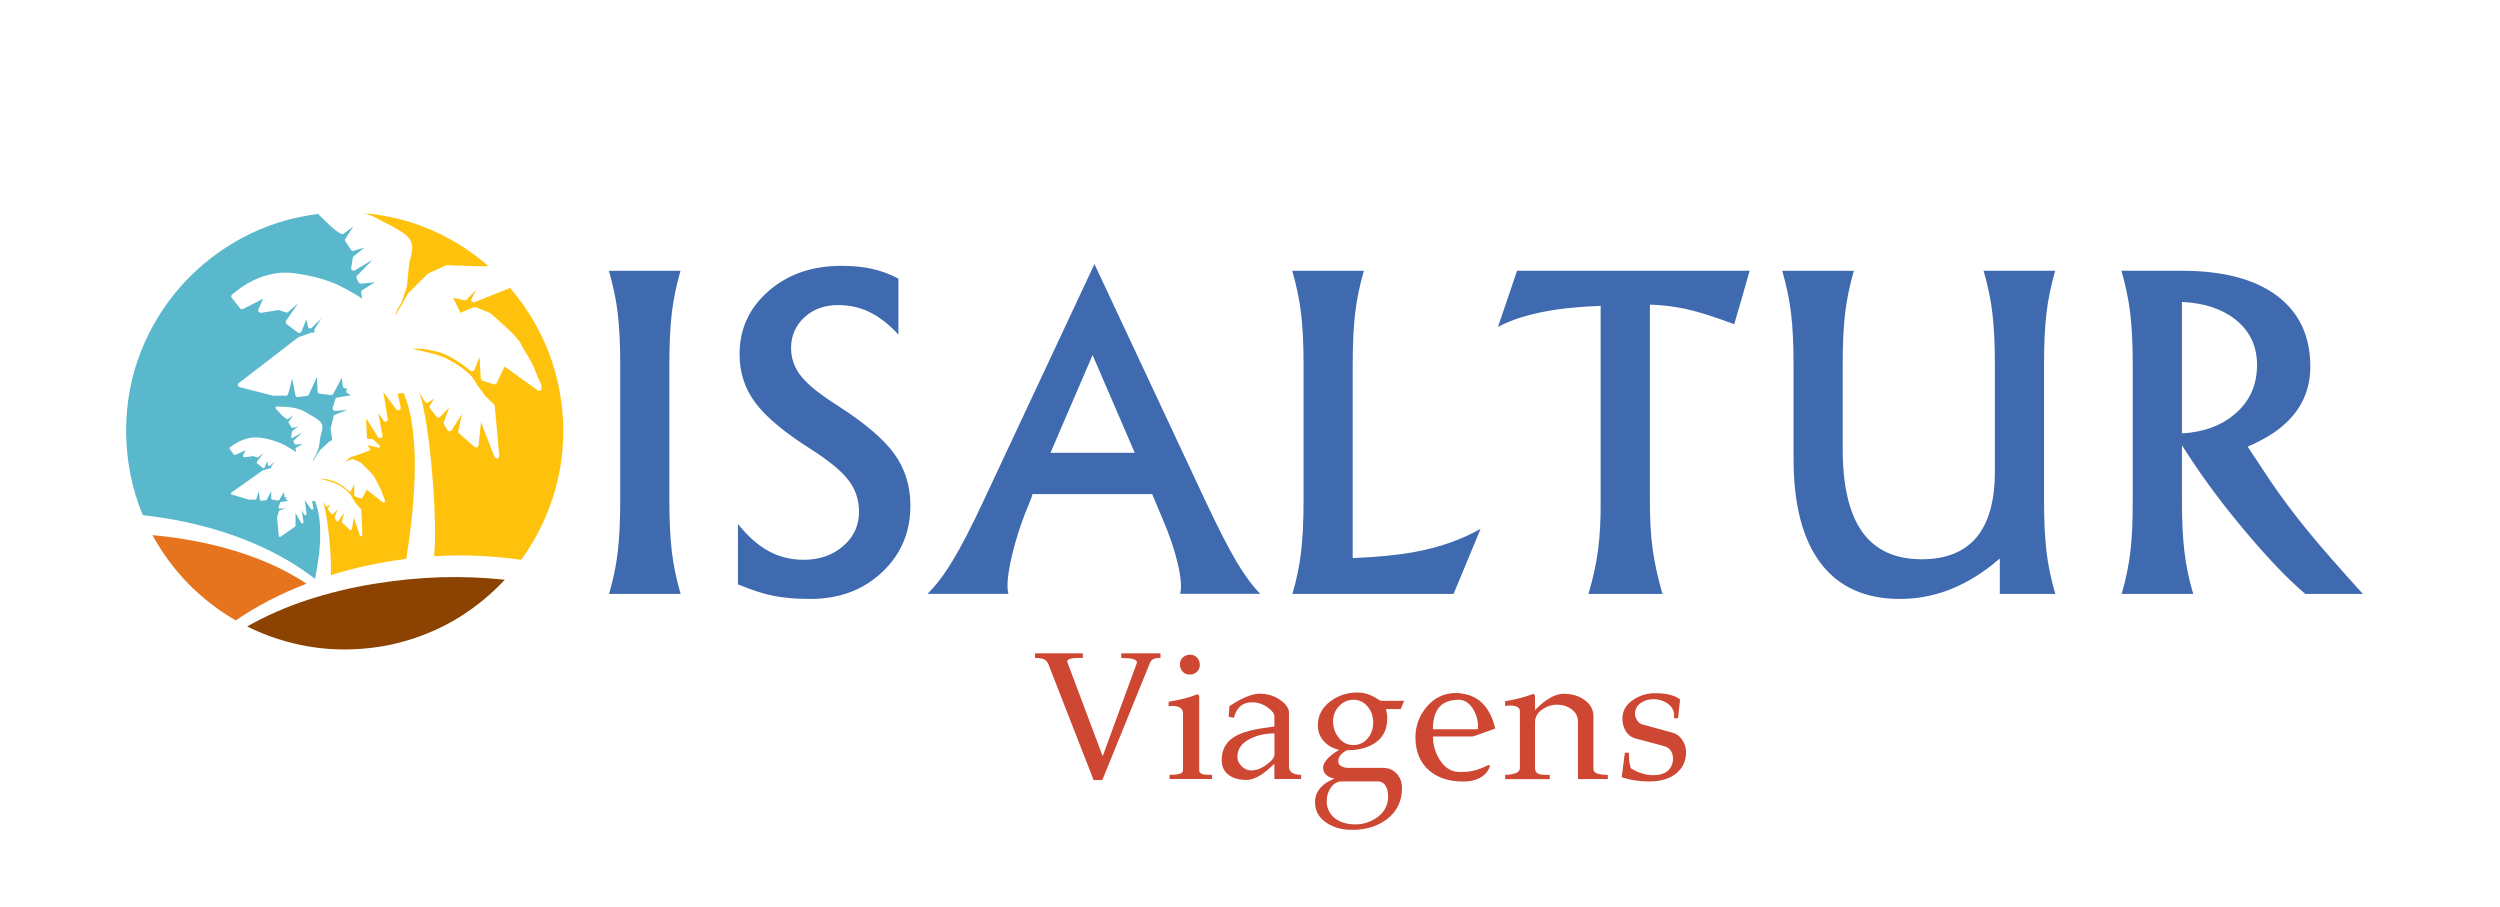
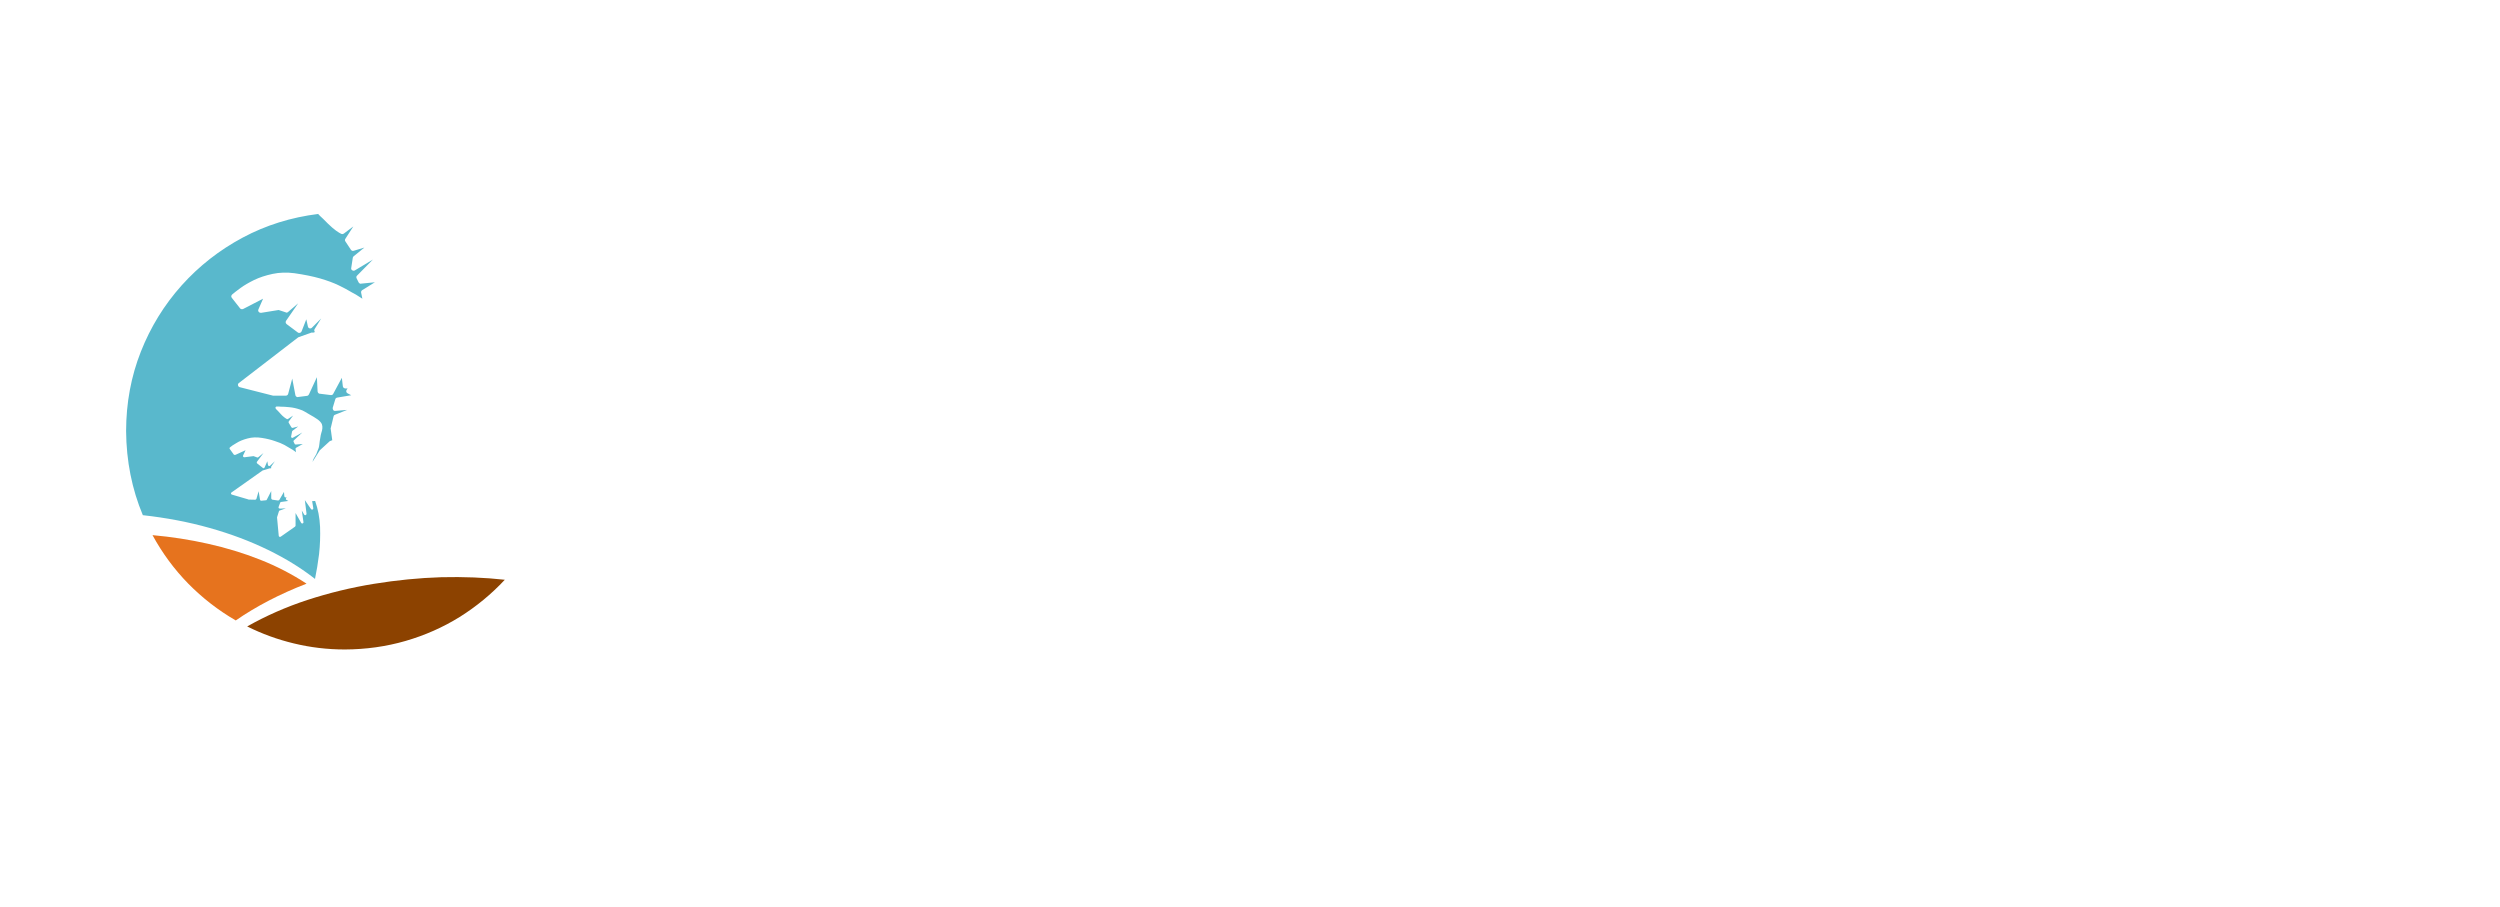
<svg xmlns="http://www.w3.org/2000/svg" version="1.2" baseProfile="tiny" id="Camada_1" x="0px" y="0px" viewBox="0 0 325.57 118.17" overflow="visible" xml:space="preserve">
  <g>
    <path fill-rule="evenodd" fill="#8C4200" d="M32.19,81.58c1.92,0.96,3.95,1.7,6.07,2.21c2.14,0.52,4.36,0.79,6.64,0.79   c2.75-0.01,5.39-0.38,7.91-1.11c2.52-0.73,4.87-1.77,7.05-3.12c2.18-1.37,4.14-2.98,5.88-4.85c-2.62-0.29-5.38-0.4-8.28-0.33   c-2.89,0.09-5.8,0.38-8.76,0.86c-2.96,0.48-5.84,1.18-8.66,2.1C37.26,79.04,34.63,80.2,32.19,81.58" />
-     <path fill-rule="evenodd" fill="#FFC20C" d="M61.62,39.36c-0.06-0.02-0.11-0.04-0.16-0.09c-0.09-0.1-0.1-0.22-0.04-0.35l0.57-1.16   l-1.2,1.24c-0.08,0.09-0.19,0.12-0.3,0.09L59,38.8l0.9,1.77c0.03,0.06,0.03,0.12,0.02,0.2c0.04-0.03,0.09-0.06,0.13-0.08L61.71,40   c0.08-0.03,0.15-0.03,0.22,0c0,0,0.01,0,0.02,0l1.83,0.74c0.03,0.02,0.06,0.03,0.09,0.05l2.16,1.94c0.04,0.03,0.19,0.17,0.44,0.42   c0.25,0.23,0.51,0.51,0.78,0.83c0.28,0.31,0.47,0.58,0.59,0.81c0.1,0.25,0.25,0.53,0.46,0.86c0.19,0.33,0.38,0.64,0.57,0.94   l0.04,0.07c0.12,0.2,0.2,0.36,0.26,0.46c0.06,0.09,0.14,0.26,0.26,0.52c0.1,0.26,0.24,0.6,0.42,1.01c0.13,0.33,0.25,0.62,0.37,0.85   c0.1,0.25,0.18,0.41,0.22,0.48c0.01,0.03,0.03,0.08,0.05,0.15c0.01,0.09,0.03,0.23,0.04,0.44c-0.02,0.13-0.07,0.23-0.18,0.29   c-0.07,0.04-0.15,0.06-0.24,0.04c-0.03-0.02-0.06-0.04-0.09-0.07l-4.31-3.1l-1.03,2.16c-0.07,0.13-0.2,0.18-0.37,0.15l-1.48-0.46   c-0.13-0.06-0.2-0.15-0.22-0.29l-0.15-2.82l-0.68,1.68c-0.04,0.1-0.12,0.17-0.22,0.2c-0.06,0-0.11-0.01-0.17-0.02   c-0.03,0-0.07-0.01-0.11-0.04c-0.22-0.19-0.54-0.44-0.96-0.74c-0.42-0.32-0.9-0.63-1.42-0.92c-0.52-0.3-1.05-0.55-1.6-0.72   c-0.13-0.04-0.25-0.08-0.37-0.11c-0.77-0.2-1.42-0.32-1.95-0.37c-0.53-0.03-0.96-0.04-1.31-0.02c0.12,0.03,0.25,0.07,0.41,0.11   c0.29,0.06,0.64,0.13,1.03,0.22c0.4,0.09,0.81,0.19,1.22,0.3c0.91,0.26,1.6,0.52,2.08,0.79c0.96,0.52,1.72,1.02,2.27,1.5   c0.57,0.47,0.92,0.86,1.07,1.16c0.09,0.18,0.24,0.41,0.46,0.72c0.21,0.31,0.42,0.6,0.64,0.87c0.2,0.29,0.36,0.5,0.48,0.63   l1.01,0.96c0.06,0.04,0.09,0.11,0.09,0.2l0.59,6.49c0,0.18-0.08,0.29-0.24,0.33c-0.06,0.02-0.11,0.02-0.16,0   c-0.1-0.03-0.17-0.09-0.22-0.17l-1.76-4.55L62.32,58c-0.03,0.13-0.1,0.22-0.2,0.26c-0.07,0.03-0.15,0.03-0.22,0   c-0.04,0-0.08-0.02-0.11-0.07l-2.01-1.75c-0.09-0.09-0.12-0.19-0.11-0.3l0.5-2.25l-1.35,2.14c-0.06,0.09-0.15,0.13-0.27,0.13   c-0.03,0.01-0.06,0.01-0.09,0c-0.07-0.03-0.14-0.08-0.19-0.15l-0.46-0.77c-0.04-0.09-0.05-0.18-0.02-0.28l0.72-1.9l-1.18,1.22   c-0.07,0.07-0.16,0.11-0.26,0.11c-0.02-0.01-0.04-0.02-0.07-0.02c-0.06-0.02-0.11-0.05-0.15-0.11L56,53.17   c-0.09-0.12-0.09-0.23-0.02-0.35l0.57-0.92l-0.79,0.5c-0.07,0.04-0.16,0.06-0.24,0.04c0-0.02,0-0.02,0,0   c-0.09-0.03-0.15-0.08-0.2-0.15l-0.83-1.4c0.25,0.49,0.49,1.34,0.72,2.56c0.25,1.24,0.47,2.69,0.68,4.35   c0.2,1.66,0.37,3.39,0.5,5.2c0.13,1.8,0.22,3.53,0.26,5.18c0.03,1.64-0.01,3.07-0.11,4.26c3.67-0.23,7.45-0.08,11.34,0.46   c1.73-2.38,3.07-4.98,4.02-7.82c0.96-2.83,1.45-5.82,1.46-8.98c-0.03-3.57-0.65-6.93-1.86-10.1c-1.21-3.14-2.9-5.98-5.07-8.5   l-4.63,1.85C61.76,39.38,61.69,39.38,61.62,39.36 M43.05,62.72c0.45,0.15,0.8,0.29,1.05,0.43c0.47,0.29,0.84,0.56,1.12,0.81   c0.27,0.25,0.45,0.45,0.52,0.61c0.07,0.16,0.19,0.37,0.35,0.61c0.18,0.25,0.31,0.43,0.4,0.55l0.48,0.52   c0.05,0.01,0.07,0.04,0.07,0.09l0.15,3.33c0,0.09-0.04,0.14-0.13,0.15c-0.03,0.02-0.05,0.02-0.09,0c-0.04-0.02-0.08-0.04-0.11-0.09   l-0.79-2.36l-0.24,1.55c-0.02,0.06-0.06,0.1-0.11,0.11c-0.03,0.02-0.07,0.02-0.11,0c-0.02,0-0.03-0.01-0.05-0.02l-0.98-0.94   c-0.05-0.04-0.06-0.09-0.05-0.15l0.28-1.14l-0.72,1.05c-0.04,0.06-0.09,0.09-0.15,0.09c0-0.02,0-0.02-0.02-0.02   c-0.05-0.02-0.08-0.04-0.11-0.07l-0.22-0.41c-0.01-0.04-0.01-0.09,0-0.13l0.41-0.96l-0.63,0.61c-0.04,0.03-0.09,0.04-0.13,0.04   c-0.01-0.01-0.03-0.02-0.04-0.02c-0.03,0-0.05-0.02-0.07-0.04l-0.41-0.59c-0.04-0.06-0.04-0.12,0-0.18l0.3-0.46l-0.41,0.24   c-0.03,0.03-0.07,0.03-0.11,0.02c0,0-0.01,0-0.02,0c-0.03-0.02-0.05-0.05-0.09-0.09L42,65.15c0.13,0.29,0.27,0.8,0.41,1.53   c0.13,0.73,0.25,1.57,0.37,2.54c0.12,0.98,0.2,1.96,0.26,2.95c0.06,1.01,0.08,1.92,0.04,2.73c3.09-0.97,6.37-1.68,9.83-2.12   c0.24-1.47,0.46-3.14,0.68-5c0.21-1.88,0.35-3.81,0.41-5.79c0.07-2,0-3.93-0.22-5.81c-0.2-1.87-0.61-3.54-1.22-5l-0.77,0.09   l0.39,1.77c0.03,0.16-0.03,0.29-0.18,0.37c-0.07,0.03-0.15,0.03-0.22,0c-0.07-0.02-0.13-0.05-0.18-0.11l-1.68-2.23l0.57,3.47   c0.02,0.18-0.05,0.29-0.2,0.35c-0.07,0.03-0.14,0.03-0.2,0.02c-0.07-0.03-0.13-0.08-0.17-0.15l-0.66-0.99l0.55,2.91   c0.03,0.18-0.03,0.3-0.18,0.37c-0.07,0.01-0.14,0.01-0.22,0c-0.08-0.01-0.13-0.06-0.18-0.13l-1.55-2.45l0.11,2.67   c0.18,0.01,0.33,0.02,0.46,0.02c0.13,0.02,0.22,0.02,0.27,0.02c0,0,0.01,0,0.04,0c0.02,0.02,0.03,0.03,0.04,0.04l0.83,0.81   c0.06,0.06,0.07,0.13,0.05,0.2c-0.05,0.06-0.1,0.08-0.18,0.07l-1.48-0.33l0.37,0.48c0.03,0.05,0.04,0.09,0.02,0.13   c-0.01,0.06-0.05,0.09-0.11,0.11l-2.16,0.77c-0.04,0.01-0.08,0.01-0.11,0c-0.01,0-0.02-0.01-0.02-0.02l-0.87,0.66   c0,0.01,0,0.03,0,0.04c0.03-0.02,0.05-0.03,0.07-0.04l0.88-0.31c0.03-0.01,0.06-0.01,0.09,0c0.02,0,0.02,0,0.02,0l0.91,0.42   c0.02,0.02,0.03,0.02,0.05,0.02l1.07,1.05c0.04,0.03,0.18,0.17,0.39,0.41c0.22,0.25,0.37,0.47,0.46,0.66   c0.06,0.13,0.13,0.28,0.22,0.44c0.09,0.18,0.18,0.34,0.26,0.5l0.02,0.02c0.06,0.12,0.1,0.2,0.13,0.24c0.06,0.1,0.16,0.36,0.31,0.78   c0.07,0.18,0.13,0.33,0.17,0.46c0.05,0.12,0.08,0.2,0.11,0.24c0.02,0,0.02,0.1,0.02,0.3c0,0.06-0.03,0.1-0.09,0.13   c-0.05,0.03-0.09,0.03-0.13,0.02c-0.02-0.01-0.03-0.03-0.04-0.05l-2.1-1.66l-0.57,1.07c-0.06,0.07-0.12,0.1-0.2,0.09   c0-0.01,0-0.02,0-0.02l-0.74-0.26c-0.07-0.03-0.11-0.08-0.11-0.15l-0.02-1.42l-0.4,0.83c-0.01,0.06-0.05,0.09-0.11,0.09   c-0.03,0.02-0.06,0.02-0.09,0c-0.02,0-0.03-0.01-0.04-0.02c-0.18-0.16-0.45-0.38-0.81-0.66c-0.36-0.26-0.75-0.48-1.16-0.66   c-0.07-0.02-0.14-0.03-0.19-0.04c-0.38-0.13-0.71-0.21-0.98-0.24c-0.26-0.03-0.48-0.04-0.65-0.02c0.06,0.01,0.13,0.03,0.22,0.04   C42.24,62.48,42.61,62.59,43.05,62.72 M47.64,27.83c-0.13-0.03-0.27-0.06-0.42-0.09c3.15,0.26,6.11,0.99,8.88,2.18   c2.77,1.2,5.27,2.78,7.52,4.74c-0.48,0-0.79,0.01-0.94,0.02c-0.14,0-0.48-0.01-1-0.02c-0.53-0.02-1.11-0.03-1.75-0.06   c-0.64-0.01-1.2-0.04-1.68-0.07c-0.05,0-0.09,0-0.13,0.02l-2.34,1.05c-0.03,0.02-0.06,0.04-0.09,0.07l-2.47,2.47   c-0.03,0.02-0.05,0.04-0.07,0.07l-1.68,2.95l0.24-0.75l0.61-1.11c0-0.02,0-0.03,0.02-0.04l0.61-1.81c0.01-0.03,0.02-0.06,0.02-0.09   c0-0.03,0.03-0.29,0.09-0.79c0.04-0.51,0.1-1.1,0.18-1.77c0.04-0.44,0.11-0.84,0.22-1.2c0.1-0.38,0.17-0.76,0.22-1.14   c0.03-0.36-0.04-0.73-0.2-1.09c-0.23-0.44-0.64-0.84-1.22-1.2c-0.58-0.38-1.26-0.76-2.03-1.14c-0.41-0.22-0.82-0.43-1.25-0.65   C48.59,28.16,48.15,27.97,47.64,27.83" />
    <path fill-rule="evenodd" fill="#59B8CC" d="M41.04,65.24l-0.39,0.02l0.15,0.92c0.01,0.08-0.01,0.14-0.09,0.17   c-0.04,0.02-0.08,0.02-0.11,0c-0.04,0-0.07-0.01-0.09-0.04l-0.81-1.18l0.22,1.77c0,0.09-0.04,0.15-0.11,0.18   c-0.04,0.02-0.08,0.02-0.11,0c-0.03,0-0.06-0.02-0.09-0.07l-0.31-0.52l0.22,1.51c0.01,0.07-0.02,0.13-0.11,0.17   c-0.03,0-0.06,0-0.09,0c-0.04-0.01-0.08-0.04-0.11-0.09l-0.72-1.27v1.66c-0.02,0.06-0.05,0.1-0.09,0.13l-1.84,1.29   c-0.04,0.03-0.09,0.04-0.15,0.02c0,0-0.01,0-0.02,0c-0.05-0.03-0.08-0.07-0.09-0.13l-0.22-2.36c0-0.03,0-0.05,0-0.06l0.24-0.76   c0.01-0.06,0.04-0.1,0.09-0.11l0.81-0.29l-0.77,0.04c-0.03-0.02-0.05-0.02-0.06-0.02c-0.03-0.01-0.06-0.03-0.09-0.04   c-0.03-0.06-0.04-0.11-0.02-0.16l0.2-0.54c0.02-0.07,0.06-0.11,0.13-0.11l0.94-0.13l-0.24-0.13c-0.04-0.03-0.07-0.06-0.09-0.11   c0-0.04,0.02-0.09,0.04-0.13l0.07-0.09h-0.15c-0.02,0-0.03,0-0.04,0c-0.06-0.03-0.09-0.08-0.11-0.15l-0.05-0.57l-0.61,1.05   c-0.04,0.05-0.1,0.07-0.18,0.07l-0.74-0.11c0-0.01-0.01-0.02-0.02-0.02c-0.06-0.02-0.1-0.07-0.11-0.16v-0.94l-0.57,1.11   c-0.02,0.06-0.05,0.09-0.11,0.09l-0.61,0.06c-0.03,0-0.05,0-0.06,0c-0.06-0.03-0.09-0.07-0.11-0.13l-0.18-1.11l-0.29,1   c-0.03,0.07-0.09,0.11-0.18,0.11l-0.85-0.02c0-0.01-0.01-0.02-0.02-0.02l-2.15-0.63c-0.07-0.03-0.11-0.07-0.11-0.13   c-0.01-0.07,0.01-0.12,0.07-0.15l4.02-2.84c0.01-0.01,0.03-0.02,0.04-0.02L35.09,61c0.03-0.02,0.06-0.02,0.09,0   c0.02,0,0.02,0,0.02,0l0.15-0.05c-0.02,0-0.02,0-0.02-0.02c-0.05-0.06-0.05-0.12,0-0.18l0.46-0.68l-0.63,0.59   c-0.04,0.04-0.09,0.05-0.15,0.02c-0.06-0.02-0.1-0.06-0.11-0.11l-0.09-0.5l-0.35,0.81c-0.03,0.04-0.07,0.08-0.11,0.09   c-0.03,0-0.06,0-0.09,0c-0.01-0.01-0.03-0.03-0.04-0.04l-0.72-0.57c-0.07-0.07-0.08-0.15-0.04-0.22l0.85-1.14l-0.68,0.55   c-0.04,0.04-0.09,0.05-0.15,0.02l-0.46-0.17l-1.2,0.15c-0.02,0-0.04-0.01-0.07-0.02c-0.03,0-0.05-0.02-0.07-0.04   c-0.04-0.06-0.05-0.12-0.02-0.18l0.32-0.68l-1.33,0.61c-0.04,0.01-0.09,0.01-0.13,0c-0.03,0-0.05-0.02-0.07-0.04l-0.52-0.72   c-0.06-0.07-0.05-0.15,0.02-0.22c0.16-0.15,0.45-0.34,0.85-0.57c0.39-0.25,0.87-0.44,1.44-0.59c0.58-0.16,1.21-0.18,1.88-0.07   c0.64,0.1,1.2,0.24,1.68,0.41c0.5,0.16,0.91,0.33,1.23,0.5c0.32,0.18,0.6,0.34,0.85,0.5l0.26,0.15c0.18,0.12,0.31,0.22,0.41,0.3   l-0.06-0.41c-0.02-0.08,0.01-0.13,0.09-0.18l0.85-0.48l-0.92,0.07c-0.03,0-0.05-0.01-0.07-0.02c-0.04-0.01-0.07-0.04-0.08-0.09   l-0.13-0.26c-0.03-0.08-0.02-0.13,0.05-0.18l1.09-1.02L38.15,57c-0.04,0.03-0.09,0.04-0.13,0.02c-0.02,0-0.03-0.01-0.04-0.02   c-0.06-0.04-0.08-0.09-0.07-0.15l0.13-0.67c0.02-0.04,0.04-0.08,0.07-0.09l0.72-0.55l-0.7,0.18c-0.03,0-0.05,0-0.09,0   c-0.04-0.02-0.07-0.04-0.09-0.07l-0.35-0.59c-0.03-0.06-0.03-0.12,0-0.17l0.57-0.77l-0.66,0.44c-0.04,0.03-0.1,0.04-0.15,0.02   c0,0-0.01,0-0.02-0.02c-0.07-0.03-0.18-0.11-0.33-0.22c-0.16-0.12-0.34-0.29-0.52-0.5c-0.1-0.12-0.2-0.23-0.3-0.33   c-0.15-0.13-0.24-0.23-0.29-0.31c-0.03-0.06-0.04-0.11-0.02-0.15c0.03-0.06,0.07-0.1,0.13-0.11c0.06,0,0.15,0,0.29,0l0.22,0.02   c0.35,0,0.74,0.02,1.18,0.07c0.45,0.04,0.89,0.14,1.33,0.29c0.25,0.07,0.46,0.17,0.66,0.29c0.22,0.13,0.43,0.25,0.63,0.37   c0.38,0.21,0.71,0.41,1,0.61c0.29,0.2,0.49,0.42,0.59,0.63c0.07,0.19,0.09,0.38,0.07,0.57c-0.02,0.19-0.06,0.38-0.13,0.57   c-0.06,0.19-0.1,0.39-0.13,0.61c-0.06,0.34-0.11,0.63-0.13,0.89c-0.03,0.25-0.05,0.38-0.07,0.39c0,0.02,0,0.03,0,0.04l-0.35,0.9   c-0.01,0.01-0.02,0.02-0.02,0.02l-0.33,0.57l-0.13,0.38l0.92-1.46c0-0.01,0-0.03,0.02-0.04l1.31-1.2c0.02,0,0.03-0.01,0.04-0.02   l0.29-0.11l-0.2-1.46c-0.02-0.03-0.02-0.07,0-0.11l0.37-1.53c0.03-0.12,0.1-0.19,0.2-0.22l1.57-0.63l-1.53,0.13   c-0.04,0.01-0.09,0.01-0.13,0c-0.05-0.01-0.11-0.05-0.15-0.11c-0.06-0.09-0.08-0.18-0.07-0.29l0.33-1.09   c0.03-0.13,0.11-0.21,0.24-0.24l1.84-0.31l-0.46-0.24c-0.09-0.04-0.15-0.11-0.18-0.2c-0.02-0.1,0-0.19,0.04-0.26l0.13-0.18h-0.31   c-0.01,0-0.04,0-0.07-0.02c-0.13-0.03-0.21-0.12-0.24-0.26l-0.13-1.11l-1.13,2.1c-0.06,0.11-0.16,0.16-0.31,0.15l-1.46-0.18   c-0.02,0-0.03,0-0.04,0c-0.13-0.06-0.2-0.16-0.22-0.31l-0.09-1.84l-1.03,2.23c-0.04,0.1-0.12,0.17-0.24,0.2l-1.18,0.15   c-0.05,0.02-0.09,0.02-0.13,0c-0.12-0.04-0.19-0.12-0.22-0.24l-0.41-2.16l-0.53,1.99c-0.04,0.14-0.14,0.22-0.3,0.24h-1.66   c-0.03,0-0.05-0.01-0.07-0.02l-4.28-1.09c-0.12-0.03-0.19-0.11-0.22-0.24c-0.03-0.11,0-0.22,0.11-0.3l7.69-5.92   c0.01-0.01,0.04-0.03,0.06-0.04l1.66-0.59c0.06-0.03,0.12-0.04,0.2-0.02c0,0.02,0.02,0.02,0.04,0.02l0.26-0.09   c0,0-0.01-0.01-0.02-0.02c-0.09-0.12-0.1-0.24-0.02-0.37l0.85-1.38l-1.2,1.2c-0.09,0.09-0.19,0.12-0.31,0.09   c-0.11-0.03-0.19-0.11-0.22-0.24l-0.21-0.94l-0.61,1.57c-0.04,0.1-0.12,0.17-0.22,0.2c-0.06,0.01-0.12,0.01-0.18,0   c-0.03-0.02-0.06-0.03-0.09-0.05l-1.46-1.09c-0.14-0.13-0.17-0.28-0.07-0.44l1.57-2.27l-1.29,1.11c-0.09,0.09-0.19,0.12-0.31,0.09   c0-0.02,0-0.02,0-0.02l-0.94-0.31L34,40.74c-0.04,0-0.09,0-0.13-0.02c-0.08-0.01-0.13-0.05-0.18-0.11c-0.07-0.1-0.09-0.2-0.04-0.31   l0.61-1.4l-2.6,1.34c-0.07,0.03-0.15,0.03-0.22,0.02c-0.07-0.01-0.13-0.05-0.18-0.11L30.2,38.8c-0.12-0.15-0.11-0.29,0.02-0.44   c0.24-0.2,0.6-0.49,1.09-0.85c0.48-0.35,1.08-0.7,1.79-1.05c0.71-0.34,1.51-0.6,2.4-0.79c0.89-0.19,1.84-0.22,2.84-0.09   c1.24,0.18,2.36,0.4,3.34,0.68c0.96,0.28,1.77,0.58,2.43,0.9c0.66,0.32,1.24,0.63,1.75,0.94l0.48,0.26   c0.36,0.22,0.65,0.4,0.85,0.54l-0.16-0.78c-0.03-0.13,0.02-0.24,0.13-0.33l1.66-1.03l-1.81,0.18c-0.04,0.02-0.08,0.02-0.11,0   c-0.08-0.03-0.15-0.08-0.19-0.15l-0.26-0.52c-0.07-0.15-0.06-0.27,0.04-0.37l2.07-2.1l-2.36,1.42c-0.07,0.05-0.15,0.05-0.24,0.02   c-0.03,0-0.05-0.02-0.09-0.04c-0.12-0.07-0.16-0.18-0.13-0.31l0.2-1.31c0.02-0.09,0.05-0.16,0.11-0.2l1.4-1.14l-1.4,0.42   c-0.06,0.02-0.12,0.02-0.18,0c-0.07-0.03-0.13-0.07-0.17-0.13l-0.72-1.09c-0.08-0.12-0.08-0.23,0-0.35l1.03-1.6l-1.25,0.94   c-0.09,0.06-0.18,0.07-0.26,0.04c-0.03,0-0.05-0.01-0.07-0.02c-0.14-0.06-0.37-0.2-0.68-0.42c-0.3-0.22-0.65-0.52-1.05-0.91   c-0.23-0.23-0.45-0.45-0.63-0.63c-0.29-0.27-0.5-0.46-0.61-0.59c0-0.02,0-0.03,0-0.04c-3.54,0.44-6.82,1.46-9.85,3.08   c-3.03,1.62-5.68,3.69-7.96,6.23c-2.27,2.54-4.04,5.41-5.31,8.63c-1.27,3.22-1.91,6.66-1.92,10.32c0.03,3.92,0.76,7.58,2.18,10.97   c3.06,0.34,5.96,0.89,8.69,1.66c2.75,0.77,5.29,1.73,7.61,2.86c2.3,1.12,4.34,2.38,6.12,3.78c0.21-0.99,0.38-2.07,0.53-3.23   c0.13-1.18,0.17-2.36,0.13-3.54C41.63,67.41,41.41,66.29,41.04,65.24" />
    <path fill-rule="evenodd" fill="#E6731E" d="M19.86,69.69c1.27,2.33,2.82,4.44,4.66,6.32c1.83,1.86,3.89,3.46,6.18,4.79   c2.68-1.85,5.75-3.45,9.22-4.79c-1.86-1.22-3.88-2.27-6.03-3.12c-2.17-0.86-4.44-1.55-6.82-2.08   C24.72,70.28,22.31,69.91,19.86,69.69" />
-     <path fill="#3F6AB0" d="M80.45,71.87c-0.21,1.79-0.59,3.62-1.13,5.48h4.67h4.65c-0.56-1.9-0.94-3.74-1.15-5.53   c-0.21-1.79-0.32-4.01-0.32-6.66v-17.7c0-2.69,0.11-4.92,0.32-6.7c0.21-1.78,0.59-3.61,1.13-5.49h-4.67h-4.65   c0.55,1.92,0.94,3.77,1.15,5.56c0.21,1.79,0.32,4,0.32,6.63v17.7C80.77,67.86,80.66,70.1,80.45,71.87L80.45,71.87L80.45,71.87z    M116.98,36.28c-1.06-0.57-2.18-0.99-3.37-1.26s-2.54-0.4-4.07-0.4c-3.79,0-6.95,1.1-9.46,3.29c-2.51,2.19-3.77,4.94-3.77,8.23   c0,2.38,0.69,4.49,2.08,6.34c1.38,1.84,3.77,3.84,7.17,5.99c2.36,1.5,4,2.85,4.91,4.03c0.93,1.2,1.4,2.58,1.4,4.14   c0,1.79-0.69,3.28-2.06,4.47c-1.37,1.19-3.09,1.79-5.17,1.79c-1.65,0-3.16-0.38-4.54-1.13c-1.38-0.75-2.71-1.93-4-3.54v7.87   c1.77,0.73,3.32,1.24,4.65,1.5s2.92,0.4,4.78,0.4c3.74,0,6.85-1.15,9.32-3.46c2.47-2.31,3.71-5.21,3.71-8.7   c0-2.58-0.71-4.83-2.12-6.77c-1.41-1.93-3.86-4.01-7.33-6.23c-2.29-1.45-3.88-2.72-4.75-3.81c-0.9-1.11-1.34-2.35-1.34-3.71   c0-1.59,0.58-2.92,1.73-3.99c1.15-1.06,2.61-1.6,4.36-1.6c1.5,0,2.88,0.3,4.13,0.91c1.25,0.61,2.5,1.58,3.76,2.93V36.28   L116.98,36.28z M124.11,72.94c-1.07,1.79-2.18,3.26-3.33,4.4h5.28h5.26c-0.25-0.97-0.09-2.65,0.48-5.05   c0.57-2.4,1.4-4.84,2.47-7.33l0.2-0.62h15.57l1.37,3.25c0.9,2.09,1.55,4.03,1.97,5.81c0.42,1.78,0.52,3.09,0.31,3.93h5.22h5.22   c-1.02-1.02-2.06-2.43-3.12-4.22c-1.06-1.79-2.42-4.45-4.08-7.98l-14.39-30.72h-0.02l-14.39,30.72   C126.53,68.56,125.19,71.15,124.11,72.94L124.11,72.94L124.11,72.94z M142.27,46.27h0.03l5.48,12.7h-10.98L142.27,46.27   L142.27,46.27z M176.16,77.35h13.13l1.77-4.24l1.75-4.24c-2.52,1.43-5.42,2.44-8.67,3.03c-2.15,0.39-4.81,0.65-7.98,0.78V47.46   c0-2.69,0.11-4.92,0.32-6.7c0.21-1.78,0.59-3.61,1.13-5.49h-4.67h-4.65c0.55,1.92,0.94,3.77,1.15,5.56c0.21,1.79,0.32,4,0.32,6.63   v17.7c0,2.69-0.11,4.92-0.32,6.71c-0.21,1.79-0.59,3.62-1.13,5.48H176.16L176.16,77.35z M208.12,71.58   c-0.23,1.79-0.65,3.71-1.26,5.77h4.83h4.81c-0.61-2.11-1.03-4.06-1.28-5.85s-0.36-3.9-0.36-6.33V39.67   c1.59,0.05,3.15,0.24,4.67,0.56c1.74,0.39,3.84,1.06,6.31,1.99l1.02-3.48l0.99-3.48h-16.19h-14.1l-1.24,3.67l-1.24,3.64   c2-1.06,4.56-1.81,7.65-2.26c1.59-0.23,3.5-0.39,5.72-0.48v25.33C208.47,67.65,208.35,69.79,208.12,71.58L208.12,71.58   L208.12,71.58z M240.29,40.77c0.21-1.79,0.59-3.62,1.13-5.5h-4.67h-4.65c0.55,1.91,0.94,3.77,1.15,5.56s0.32,4,0.32,6.63v12.26   c0,5.98,1.18,10.52,3.53,13.62c2.35,3.1,5.8,4.66,10.33,4.66c4.21,0,8.17-1.45,11.9-4.36l1.1-0.91v4.62h3.63h3.6   c-0.56-1.9-0.94-3.74-1.15-5.53c-0.21-1.79-0.32-4.01-0.32-6.66v-17.7c0-2.67,0.11-4.9,0.32-6.69c0.21-1.79,0.59-3.63,1.13-5.51   h-4.67h-4.65c0.55,1.91,0.94,3.77,1.15,5.56s0.32,4,0.32,6.63v13.9c0,3.83-0.79,6.7-2.38,8.61s-3.97,2.87-7.16,2.87   c-3.47,0-6.06-1.2-7.76-3.6c-1.7-2.4-2.54-6.06-2.52-10.98V47.45C239.97,44.76,240.08,42.54,240.29,40.77L240.29,40.77   L240.29,40.77z M277.43,71.87c-0.21,1.79-0.59,3.62-1.13,5.48h4.67h4.65c-0.56-1.9-0.94-3.74-1.15-5.53   c-0.21-1.79-0.32-4.01-0.32-6.66v-7.17l1.1,1.69c2.04,3.12,4.5,6.38,7.39,9.8c2.89,3.42,5.42,6.04,7.58,7.87h7.5   c-3.03-3.33-5.42-6.06-7.17-8.2c-1.75-2.14-3.36-4.27-4.81-6.41l-3.03-4.57c1.2-0.52,2.31-1.11,3.33-1.77   c3.22-2.18,4.83-5.07,4.83-8.65c0-3.99-1.45-7.07-4.35-9.24c-2.9-2.17-7.04-3.25-12.41-3.25h-3.17h-4.67   c0.55,1.92,0.94,3.77,1.15,5.56c0.21,1.79,0.32,4,0.32,6.63v17.7C277.75,67.84,277.65,70.08,277.43,71.87L277.43,71.87   L277.43,71.87z M284.15,39.32c2.85,0.13,5.16,0.88,6.93,2.26c1.9,1.5,2.85,3.48,2.85,5.94c0,2.69-1,4.85-3.01,6.5   c-1.74,1.45-3.99,2.26-6.77,2.42V39.32L284.15,39.32z" />
-     <path fill="#CD4733" d="M146.02,85.09v0.6c0.51,0.02,0.88,0.03,1.11,0.05c0.7,0.1,1.01,0.31,0.91,0.62l-4.44,12.12l-4.61-12.27   c-0.06-0.18,0.06-0.31,0.36-0.4c0.3-0.09,0.66-0.13,1.08-0.13c0.06,0,0.16,0,0.29,0c0.13,0,0.22,0.01,0.29,0.02v-0.62h-6.22v0.6   c0.4,0,0.73,0.04,1,0.11c0.26,0.07,0.49,0.26,0.68,0.56l5.95,15.24h1.13l6.24-15.34c0.1-0.22,0.28-0.38,0.54-0.47   c0.26-0.09,0.53-0.12,0.8-0.08v-0.62H146.02L146.02,85.09z M154.04,85.62c-0.26,0.24-0.38,0.54-0.38,0.89   c0,0.38,0.12,0.7,0.36,0.96c0.24,0.26,0.54,0.38,0.91,0.38c0.37,0,0.68-0.12,0.94-0.36c0.26-0.24,0.38-0.54,0.38-0.89   c0-0.38-0.12-0.7-0.36-0.96c-0.24-0.26-0.54-0.38-0.89-0.38C154.61,85.26,154.29,85.38,154.04,85.62L154.04,85.62z M156.77,100.86   c-0.4-0.08-0.6-0.26-0.6-0.55v-9.67l-0.19-0.24c-0.61,0.24-1.23,0.44-1.87,0.6c-0.64,0.16-1.28,0.29-1.92,0.38v0.6   c0.22-0.03,0.39-0.05,0.5-0.05c0.42,0,0.75,0.08,1,0.24c0.25,0.16,0.37,0.42,0.37,0.79v7.32c0,0.26-0.15,0.42-0.46,0.5   c-0.3,0.08-0.65,0.12-1.03,0.12c-0.06,0-0.15,0-0.26,0v0.55h5.54v-0.55C157.29,100.9,156.93,100.89,156.77,100.86L156.77,100.86   L156.77,100.86z M168.15,100.54c-0.19-0.18-0.29-0.43-0.29-0.77v-6.94c0-0.59-0.39-1.16-1.16-1.69c-0.78-0.54-1.66-0.8-2.65-0.8   c-0.7,0-1.58,0.27-2.62,0.82c-0.34,0.18-0.78,0.44-1.32,0.79l-0.1,1.39l0.67,0.14c0.18-0.64,0.43-1.12,0.77-1.44   c0.4-0.38,0.94-0.58,1.63-0.58c0.72,0,1.4,0.23,2.04,0.7c0.56,0.4,0.84,0.78,0.84,1.13v1.32c-1.46,0.19-2.5,0.37-3.14,0.53   c-1.15,0.29-2.02,0.7-2.62,1.22c-0.74,0.66-1.1,1.53-1.1,2.62c0,0.88,0.33,1.54,0.98,1.99c0.58,0.4,1.31,0.6,2.21,0.6   c0.62,0,1.29-0.23,1.99-0.7c0.43-0.29,0.99-0.75,1.68-1.39v1.97h3.48v-0.55C168.84,100.9,168.41,100.78,168.15,100.54   L168.15,100.54L168.15,100.54z M164.33,99.97c-0.45,0.24-0.91,0.36-1.39,0.36c-0.46,0-0.88-0.18-1.25-0.55   c-0.37-0.37-0.55-0.78-0.55-1.22c0-1.01,0.55-1.79,1.66-2.35c0.91-0.46,1.97-0.7,3.17-0.7v2.76c0,0.14-0.04,0.27-0.11,0.38   c-0.07,0.11-0.14,0.22-0.2,0.31C165.22,99.39,164.78,99.73,164.33,99.97L164.33,99.97z M178.37,90.49   c-0.51-0.21-1.03-0.31-1.56-0.31c-1.34,0-2.52,0.38-3.53,1.13c-1.1,0.82-1.66,1.86-1.66,3.14c0,0.8,0.26,1.49,0.77,2.06   c0.51,0.58,1.18,0.96,2.02,1.15c-0.53,0.27-1,0.62-1.43,1.04c-0.42,0.42-0.65,0.82-0.68,1.2c0,0.81,0.5,1.3,1.49,1.48   c-0.58,0.26-1,0.49-1.27,0.7c-0.85,0.64-1.27,1.44-1.27,2.38c0,1.14,0.51,2.05,1.54,2.72c0.9,0.59,2,0.89,3.31,0.89   c1.78,0,3.27-0.46,4.49-1.37c1.33-1.01,1.99-2.37,1.99-4.07c0-0.74-0.23-1.36-0.68-1.87c-0.46-0.51-1.06-0.76-1.81-0.76h-4.49   c-0.37,0-0.68-0.08-0.94-0.23c-0.26-0.15-0.38-0.37-0.38-0.65c0-0.3,0.11-0.58,0.34-0.83c0.22-0.25,0.49-0.45,0.79-0.59   c1.49,0,2.7-0.31,3.62-0.92c1.09-0.71,1.63-1.79,1.63-3.25c0-0.19-0.02-0.4-0.05-0.62c-0.03-0.22-0.08-0.41-0.14-0.57h1.94   l0.46-1.08h-3.1C179.24,90.91,178.77,90.65,178.37,90.49L178.37,90.49L178.37,90.49z M174.27,95.98c-0.45-0.61-0.67-1.3-0.67-2.06   c0-0.75,0.26-1.4,0.78-1.96c0.52-0.55,1.14-0.83,1.86-0.83c0.8,0,1.45,0.33,1.94,0.98c0.43,0.56,0.65,1.21,0.65,1.94   c0,0.85-0.24,1.56-0.73,2.12c-0.49,0.57-1.09,0.85-1.81,0.85C175.45,97.04,174.78,96.69,174.27,95.98L174.27,95.98L174.27,95.98z    M172.78,104.32c0-0.69,0.19-1.29,0.56-1.8c0.38-0.51,0.86-0.76,1.45-0.76h4.63c0.46,0,0.82,0.21,1.06,0.63   c0.19,0.34,0.29,0.79,0.29,1.35c0,0.24-0.02,0.47-0.07,0.7c-0.19,0.88-0.7,1.59-1.52,2.12c-0.82,0.53-1.71,0.8-2.67,0.8   c-0.98,0-1.8-0.22-2.46-0.65c-0.74-0.48-1.16-1.19-1.28-2.12C172.78,104.52,172.78,104.44,172.78,104.32L172.78,104.32   L172.78,104.32z M189.92,90.26c-0.13-0.01-0.23-0.01-0.31-0.01c-1.52,0-2.78,0.59-3.78,1.76c-1,1.17-1.5,2.5-1.5,3.99   c0,1.92,0.63,3.4,1.9,4.43c1.1,0.9,2.54,1.35,4.32,1.35c0.83,0,1.54-0.15,2.14-0.46c0.67-0.36,1.12-0.87,1.34-1.53l-0.14-0.19   c-0.67,0.33-1.26,0.57-1.78,0.71c-0.51,0.15-1.08,0.22-1.7,0.22c-0.11,0-0.22,0-0.31,0c-0.11,0-0.22-0.01-0.34-0.02   c-0.93-0.08-1.7-0.64-2.33-1.66c-0.54-0.9-0.82-1.88-0.82-2.94h5.21l2.9-1.03c-0.29-1.28-0.78-2.3-1.46-3.07   c-0.75-0.85-1.72-1.34-2.9-1.49C190.19,90.28,190.05,90.27,189.92,90.26L189.92,90.26z M187.26,92.31   c0.55-0.78,1.45-1.18,2.71-1.18c0.74,0,1.36,0.4,1.86,1.2c0.44,0.7,0.65,1.48,0.65,2.33c0,0.06-0.01,0.17-0.02,0.31h-5.86   C186.61,93.82,186.82,92.94,187.26,92.31L187.26,92.31L187.26,92.31z M207.95,100.71c-0.3-0.13-0.44-0.31-0.44-0.55V93.3   c0-0.91-0.42-1.65-1.25-2.21c-0.74-0.5-1.62-0.74-2.65-0.74c-0.75,0-1.6,0.35-2.53,1.06c-0.31,0.22-0.7,0.58-1.18,1.06v-1.87   l-0.19-0.25c-1.19,0.45-2.43,0.77-3.7,0.96v0.64c0.22-0.05,0.45-0.07,0.7-0.07c0.34,0,0.63,0.06,0.87,0.18   c0.23,0.12,0.35,0.3,0.35,0.54v7.44c0,0.37-0.32,0.62-0.96,0.77c-0.21,0.05-0.53,0.08-0.96,0.1v0.55h5.81v-0.55   c-0.1,0-0.23,0-0.41,0c-0.5,0-0.84-0.04-1.03-0.12c-0.32-0.13-0.48-0.39-0.48-0.79v-5.9c0-0.69,0.3-1.25,0.9-1.68   c0.6-0.43,1.27-0.65,1.99-0.65c0.71,0,1.33,0.2,1.88,0.61c0.55,0.41,0.82,0.93,0.82,1.57v7.51h3.89v-0.55   C208.73,100.9,208.25,100.84,207.95,100.71L207.95,100.71z M218.09,90.68c-0.66-0.27-1.5-0.41-2.52-0.41   c-1.09,0-2.08,0.31-2.96,0.92c-0.89,0.62-1.33,1.42-1.33,2.41c0,0.58,0.14,1.11,0.43,1.6c0.29,0.49,0.7,0.8,1.22,0.95l3.69,0.99   c0.43,0.11,0.75,0.31,0.95,0.6c0.2,0.29,0.3,0.63,0.3,1.03c0,0.67-0.22,1.2-0.66,1.59c-0.44,0.39-1.08,0.59-1.91,0.59   c-0.98,0-1.95-0.3-2.93-0.91c-0.03-0.16-0.09-0.41-0.17-0.74c-0.05-0.3-0.07-0.73-0.07-1.27h-0.53l-0.41,3.19   c1.14,0.37,2.31,0.55,3.53,0.55c1.54,0,2.73-0.35,3.58-1.06c0.85-0.7,1.27-1.62,1.27-2.74c0-0.58-0.16-1.11-0.49-1.61   c-0.33-0.5-0.77-0.82-1.33-0.96l-3.94-1.08c-0.22-0.06-0.43-0.24-0.61-0.52c-0.18-0.28-0.28-0.56-0.28-0.85   c0-0.58,0.24-1.04,0.72-1.38c0.48-0.34,1.03-0.52,1.66-0.52c0.72,0,1.35,0.2,1.9,0.59c0.54,0.39,0.82,0.91,0.82,1.55   c0,0.14-0.01,0.26-0.02,0.34h0.53l0.26-2.45C218.53,90.9,218.3,90.76,218.09,90.68L218.09,90.68L218.09,90.68z" />
  </g>
</svg>